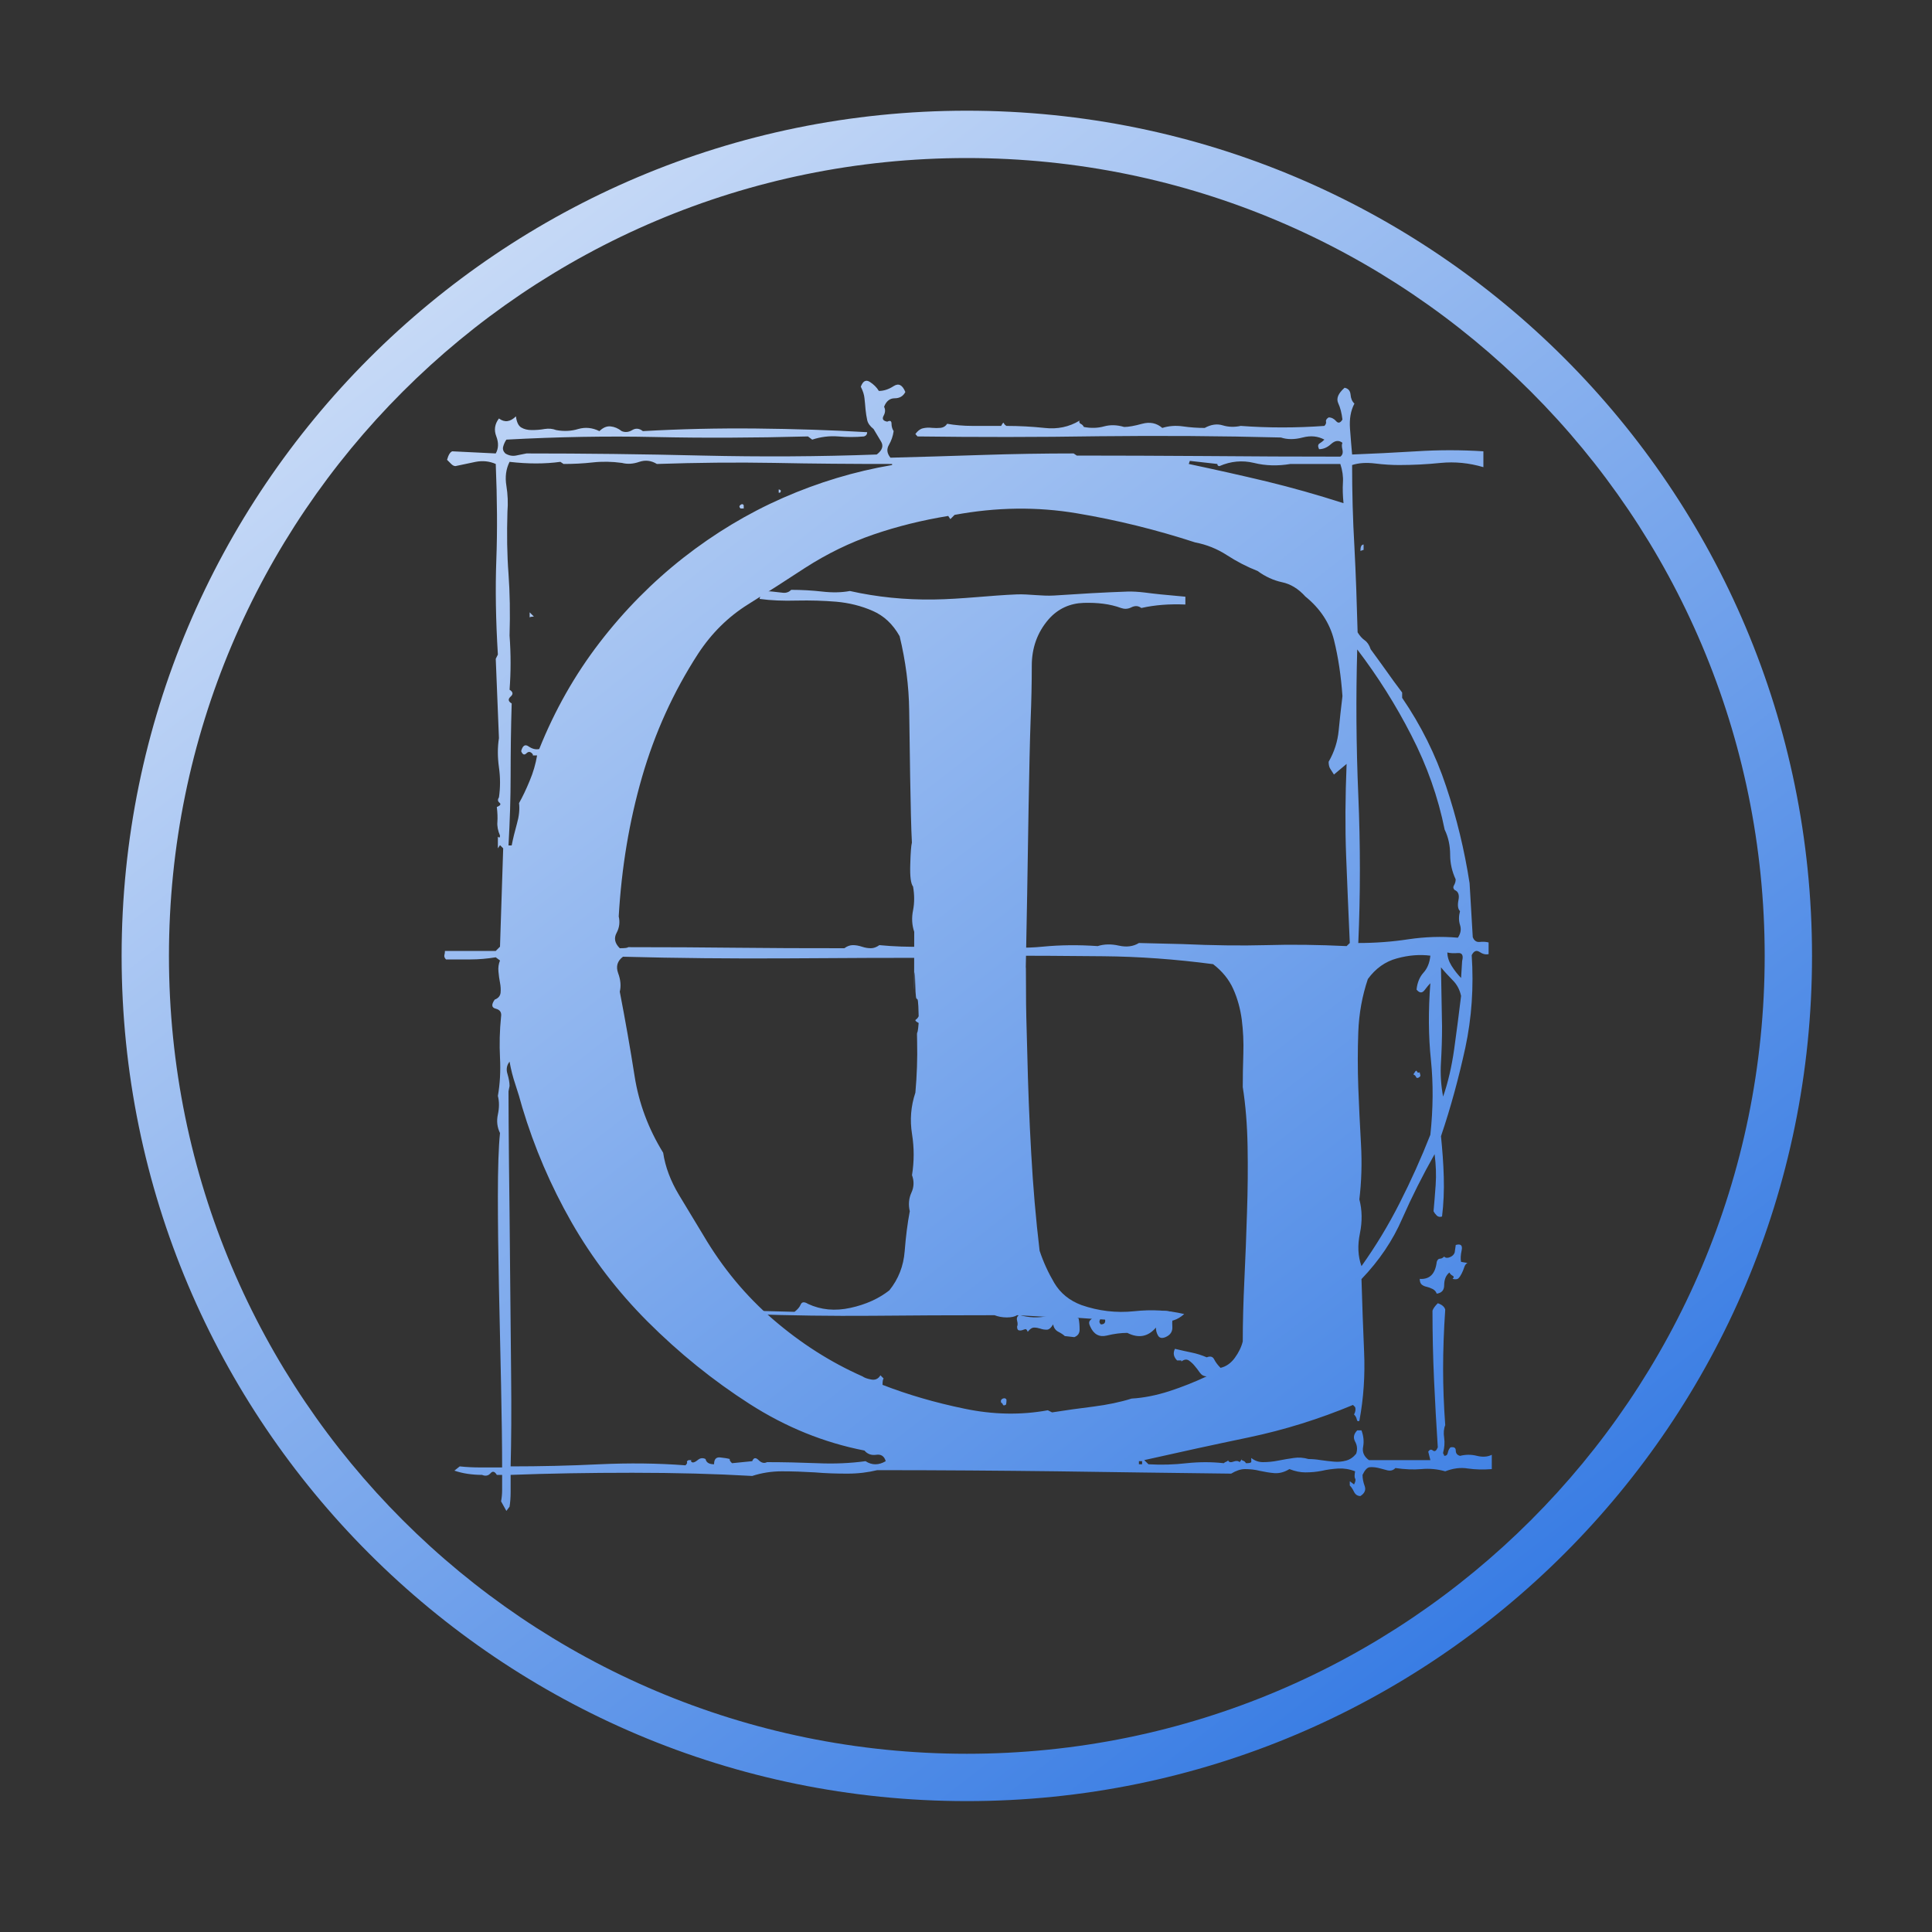
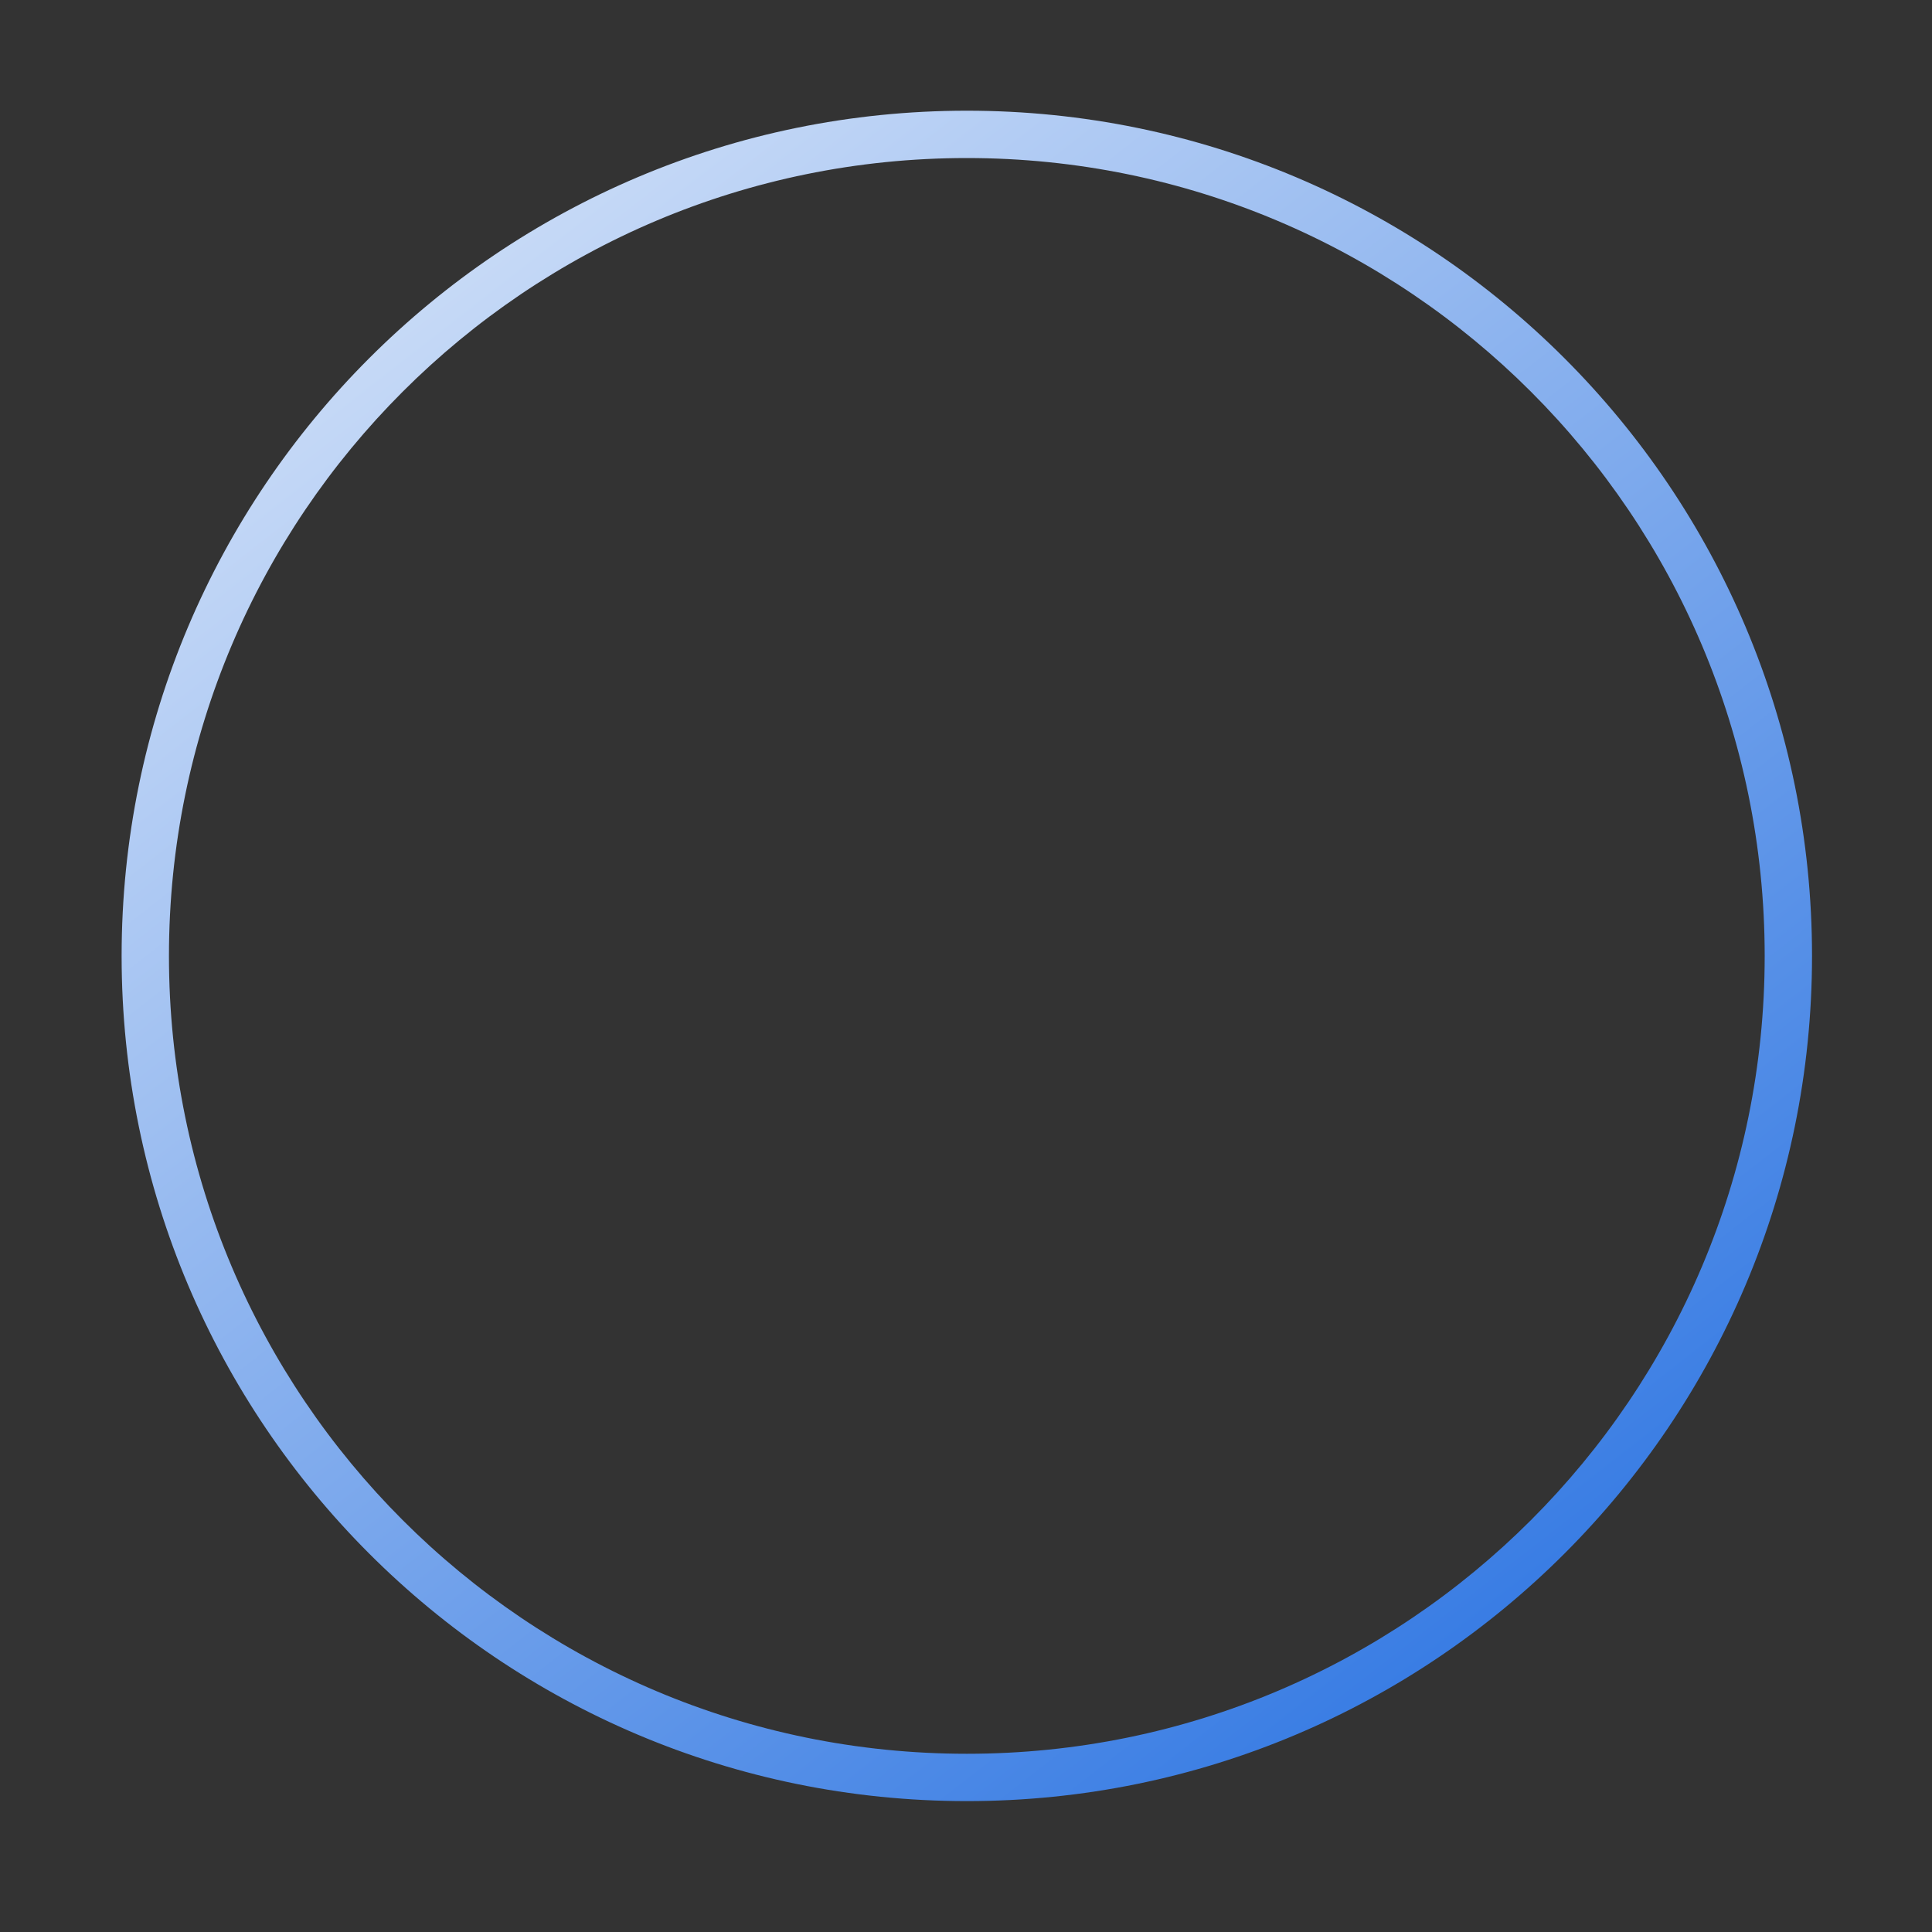
<svg xmlns="http://www.w3.org/2000/svg" xml:space="preserve" width="200px" height="200px" version="1.1" shape-rendering="geometricPrecision" text-rendering="geometricPrecision" image-rendering="optimizeQuality" fill-rule="evenodd" clip-rule="evenodd" viewBox="0 0 200 200">
  <rect x="0" y="0" width="200" height="200" fill="#333333" stroke="none" />
  <defs>
    <linearGradient id="id0" gradientUnits="userSpaceOnUse" x1="168.98" y1="162.92" x2="15.28" y2="-34.47">
      <stop offset="0" stop-opacity="1" stop-color="#357AE3" />
      <stop offset="1" stop-opacity="1" stop-color="#FEFEFE" />
    </linearGradient>
    <linearGradient id="id1" gradientUnits="userSpaceOnUse" x1="168.98" y1="162.92" x2="15.28" y2="-34.47">
      <stop offset="0" stop-opacity="1" stop-color="#357AE3" />
      <stop offset="1" stop-opacity="1" stop-color="#FEFEFE" />
    </linearGradient>
    <linearGradient id="id2" gradientUnits="userSpaceOnUse" x1="168.98" y1="162.92" x2="15.28" y2="-34.47">
      <stop offset="0" stop-opacity="1" stop-color="#357AE3" />
      <stop offset="1" stop-opacity="1" stop-color="#FEFEFE" />
    </linearGradient>
  </defs>
  <g id="Слой_x0020_1">
-     <path fill="url(#id0)" fill-rule="nonzero" d="M141.16 56.92l0 -0.55c-0.22,0 -0.33,0.22 -0.33,0.66l0.33 -0.11zm10.75 73.82l-0.66 -0.11c-0.07,-0.29 -0.05,-0.69 0.06,-1.2 0.11,-0.52 -0.1,-0.7 -0.61,-0.55l-0.11 0.77c-0.07,0.22 -0.23,0.38 -0.49,0.49 -0.26,0.11 -0.46,0.09 -0.6,-0.06 -0.15,0.15 -0.3,0.22 -0.44,0.22 -0.15,0 -0.26,0.11 -0.33,0.33 -0.15,1.25 -0.73,1.83 -1.76,1.76 0,0.29 0.08,0.49 0.22,0.6 0.15,0.11 0.31,0.18 0.5,0.22 0.18,0.04 0.38,0.11 0.6,0.22 0.22,0.11 0.36,0.27 0.44,0.49 0.51,-0.07 0.77,-0.36 0.77,-0.87 0,-0.59 0.18,-1.03 0.54,-1.32 0.08,0.15 0.19,0.26 0.33,0.33 0.15,0.07 0.15,0.18 0,0.33 0.3,0.07 0.5,0.05 0.61,-0.06 0.11,-0.11 0.22,-0.27 0.33,-0.49 0.11,-0.22 0.2,-0.44 0.27,-0.66 0.07,-0.22 0.18,-0.36 0.33,-0.44zm2.52 21.34l0 -1.48c-0.44,0.22 -0.95,0.25 -1.53,0.11 -0.59,-0.15 -1.17,-0.15 -1.76,0 -0.29,-0.08 -0.44,-0.26 -0.44,-0.55 0,-0.29 -0.18,-0.4 -0.55,-0.33 -0.14,0.15 -0.23,0.33 -0.27,0.55 -0.04,0.22 -0.16,0.33 -0.38,0.33 0,-0.08 -0.02,-0.13 -0.06,-0.17 -0.04,-0.03 -0.05,-0.09 -0.05,-0.16 0.14,-0.51 0.18,-1.03 0.11,-1.54 -0.08,-0.51 -0.04,-0.95 0.11,-1.31 -0.15,-2.05 -0.22,-3.99 -0.22,-5.82 0,-1.9 0.07,-3.95 0.22,-6.14 -0.08,-0.29 -0.33,-0.51 -0.77,-0.66 -0.29,0.29 -0.48,0.55 -0.55,0.77 0,2.34 0.05,4.72 0.16,7.13 0.11,2.41 0.24,4.75 0.39,7.02 -0.15,0.36 -0.31,0.47 -0.5,0.33 -0.18,-0.15 -0.34,-0.11 -0.49,0.11l0.22 0.88 -6.36 0c-0.51,-0.37 -0.71,-0.83 -0.6,-1.38 0.1,-0.54 0.05,-1.11 -0.17,-1.7l-0.44 0c-0.36,0.37 -0.44,0.75 -0.22,1.16 0.22,0.4 0.26,0.82 0.11,1.26 -0.29,0.36 -0.64,0.6 -1.04,0.71 -0.4,0.11 -0.82,0.15 -1.26,0.11 -0.44,-0.04 -0.9,-0.09 -1.37,-0.16 -0.48,-0.08 -0.9,-0.11 -1.26,-0.11 -0.52,-0.15 -1.03,-0.19 -1.54,-0.11 -0.51,0.07 -1.04,0.16 -1.59,0.27 -0.55,0.11 -1.08,0.16 -1.59,0.16 -0.44,0 -0.84,-0.14 -1.21,-0.43l0 0.43c-0.07,0.08 -0.25,0.11 -0.55,0.11 -0.07,-0.14 -0.18,-0.23 -0.33,-0.27 -0.14,-0.04 -0.14,-0.13 0,-0.27l-0.32 0.43c-0.15,-0.14 -0.37,-0.16 -0.66,-0.05 -0.3,0.11 -0.48,0.05 -0.55,-0.16 0,0.07 -0.06,0.12 -0.17,0.16 -0.11,0.04 -0.2,0.09 -0.27,0.16 -1.24,-0.14 -2.52,-0.14 -3.84,0 -1.32,0.15 -2.63,0.19 -3.95,0.11l-0.44 -0.43c3.59,-0.81 7.21,-1.6 10.86,-2.36 3.66,-0.77 7.24,-1.89 10.75,-3.35l0.22 0.22c0.08,0.22 0.04,0.48 -0.11,0.77 0.15,0.14 0.24,0.31 0.28,0.49 0.03,0.19 0.12,0.24 0.27,0.17 0.44,-2.34 0.6,-4.72 0.49,-7.17 -0.1,-2.45 -0.2,-4.95 -0.27,-7.51 1.83,-1.91 3.24,-3.99 4.22,-6.26 0.99,-2.25 2.11,-4.48 3.35,-6.67 0.14,1.1 0.18,2.16 0.11,3.18 -0.07,1.03 -0.15,1.92 -0.22,2.73 0.07,0.14 0.18,0.29 0.33,0.44 0.14,0.14 0.33,0.18 0.55,0.1 0.16,-1.31 0.22,-2.66 0.18,-4.09 -0.04,-1.43 -0.15,-2.83 -0.29,-4.22 1.02,-3 1.84,-6.06 2.52,-9.16 0.66,-3.09 0.88,-6.29 0.66,-9.58 0.22,-0.44 0.49,-0.55 0.82,-0.33 0.33,0.22 0.64,0.29 0.93,0.22l0 -1.21c-0.29,-0.07 -0.6,-0.09 -0.93,-0.05 -0.33,0.03 -0.57,-0.13 -0.71,-0.5l-0.33 -5.59c-0.53,-3.42 -1.34,-6.77 -2.43,-10.02 -1.08,-3.26 -2.6,-6.31 -4.55,-9.16l0 -0.55c-0.61,-0.8 -1.14,-1.53 -1.63,-2.23 -0.5,-0.69 -1.03,-1.44 -1.63,-2.25 -0.14,-0.44 -0.36,-0.75 -0.62,-0.93 -0.26,-0.18 -0.51,-0.46 -0.73,-0.82 -0.08,-3 -0.18,-5.94 -0.33,-8.83 -0.17,-2.89 -0.24,-5.71 -0.24,-8.49 0.68,-0.22 1.46,-0.27 2.38,-0.16 0.89,0.11 1.72,0.16 2.47,0.16 1.42,0 2.87,-0.07 4.33,-0.22 1.46,-0.14 2.92,0 4.41,0.44l0 -1.64c-2.31,-0.15 -4.63,-0.15 -6.95,0 -2.32,0.14 -4.54,0.25 -6.64,0.33 -0.07,-0.81 -0.15,-1.7 -0.22,-2.69 -0.07,-0.99 0.07,-1.85 0.46,-2.58 -0.24,-0.22 -0.37,-0.53 -0.4,-0.93 -0.04,-0.4 -0.24,-0.64 -0.62,-0.71 -0.66,0.58 -0.88,1.11 -0.66,1.59 0.22,0.47 0.36,1.04 0.44,1.7 -0.22,0.36 -0.44,0.42 -0.66,0.16 -0.22,-0.25 -0.48,-0.38 -0.77,-0.38 -0.22,0.14 -0.31,0.29 -0.27,0.44 0.03,0.14 -0.02,0.29 -0.17,0.44 -2.92,0.21 -5.81,0.21 -8.66,0 -0.66,0.14 -1.28,0.12 -1.87,-0.06 -0.58,-0.18 -1.21,-0.09 -1.86,0.27 -0.74,0 -1.48,-0.05 -2.25,-0.16 -0.77,-0.11 -1.48,-0.05 -2.14,0.16 -0.59,-0.51 -1.28,-0.65 -2.09,-0.43 -0.8,0.22 -1.42,0.33 -1.86,0.33 -0.73,-0.22 -1.43,-0.24 -2.08,-0.06 -0.66,0.18 -1.36,0.2 -2.09,0.06 -0.07,-0.15 -0.18,-0.26 -0.33,-0.33 -0.14,-0.08 -0.18,-0.19 -0.11,-0.33 -1.09,0.66 -2.3,0.91 -3.62,0.76 -1.31,-0.14 -2.63,-0.21 -3.95,-0.21 -0.14,-0.08 -0.23,-0.17 -0.27,-0.28 -0.04,-0.11 -0.13,-0.02 -0.28,0.28 -1.02,0 -2.01,0 -2.96,0 -0.95,0 -1.82,-0.08 -2.63,-0.22 -0.15,0.23 -0.36,0.38 -0.66,0.42 -0.29,0.03 -0.6,0.03 -0.93,0 -0.33,-0.04 -0.64,-0.02 -0.93,0.05 -0.29,0.07 -0.55,0.28 -0.77,0.59l0.22 0.25c6.14,0.08 12.41,0.08 18.81,-0.02 6.4,-0.07 12.67,-0.03 18.81,0.13 0.66,0.22 1.41,0.22 2.25,0 0.84,-0.22 1.59,-0.14 2.25,0.22 -0.15,0.15 -0.31,0.28 -0.49,0.39 -0.19,0.11 -0.2,0.31 -0.06,0.6 0.44,0 0.86,-0.18 1.26,-0.55 0.41,-0.36 0.79,-0.4 1.16,-0.11 -0.08,0.15 -0.08,0.39 0,0.71 0.07,0.33 0,0.57 -0.22,0.72 -4.54,0 -9.14,-0.02 -13.86,-0.06 -4.72,-0.03 -9.18,-0.05 -13.42,-0.05l-0.33 -0.22c-3.07,0 -6.25,0.05 -9.52,0.16 -3.29,0.11 -6.44,0.2 -9.44,0.28 -0.36,-0.44 -0.42,-0.88 -0.16,-1.32 0.25,-0.44 0.42,-0.91 0.49,-1.43 -0.14,-0.22 -0.22,-0.47 -0.22,-0.76 0,-0.3 -0.14,-0.37 -0.44,-0.22 -0.44,-0.08 -0.56,-0.28 -0.38,-0.61 0.18,-0.33 0.2,-0.64 0.05,-0.93 0.22,-0.58 0.59,-0.88 1.1,-0.88 0.51,0 0.88,-0.22 1.1,-0.65 -0.3,-0.74 -0.7,-0.94 -1.21,-0.61 -0.51,0.33 -1.02,0.5 -1.53,0.5 -0.22,-0.37 -0.54,-0.68 -0.94,-0.94 -0.4,-0.25 -0.71,-0.09 -0.93,0.5 0.22,0.44 0.35,0.84 0.38,1.2 0.04,0.37 0.08,0.75 0.11,1.16 0.04,0.4 0.1,0.76 0.17,1.09 0.07,0.33 0.29,0.64 0.66,0.93 0.22,0.37 0.47,0.79 0.76,1.27 0.3,0.47 0.15,0.93 -0.43,1.37 -5.91,0.22 -11.94,0.25 -18.07,0.11 -6.14,-0.15 -12.21,-0.22 -18.19,-0.22 -0.36,0.07 -0.73,0.14 -1.09,0.22 -0.37,0.07 -0.74,0 -1.1,-0.22 -0.22,-0.22 -0.29,-0.46 -0.22,-0.71 0.07,-0.26 0.18,-0.5 0.33,-0.72 5.34,-0.29 10.46,-0.38 15.39,-0.27 4.94,0.11 10.2,0.09 15.83,-0.06l0.44 0.33c0.88,-0.29 1.78,-0.4 2.69,-0.33 0.91,0.08 1.79,0.08 2.67,0 0.22,-0.07 0.33,-0.22 0.33,-0.44 -3.71,-0.22 -7.55,-0.34 -11.5,-0.38 -3.95,-0.04 -7.84,0.05 -11.72,0.27 -0.37,-0.29 -0.73,-0.33 -1.1,-0.11 -0.36,0.22 -0.73,0.26 -1.09,0.11 -0.37,-0.29 -0.75,-0.45 -1.16,-0.49 -0.4,-0.04 -0.78,0.13 -1.15,0.49 -0.73,-0.36 -1.46,-0.43 -2.19,-0.22 -0.71,0.22 -1.48,0.26 -2.29,0.11 -0.36,-0.14 -0.76,-0.18 -1.2,-0.11 -0.44,0.08 -0.88,0.11 -1.32,0.11 -0.44,0 -0.8,-0.09 -1.1,-0.27 -0.29,-0.18 -0.47,-0.57 -0.54,-1.15 -0.59,0.58 -1.17,0.66 -1.76,0.22 -0.44,0.58 -0.53,1.2 -0.27,1.86 0.25,0.66 0.23,1.25 -0.06,1.76l-4.5 -0.22c-0.21,0.07 -0.4,0.36 -0.54,0.88 0.14,0.14 0.29,0.29 0.43,0.43 0.15,0.15 0.3,0.22 0.44,0.22 0.66,-0.14 1.36,-0.29 2.09,-0.44 0.73,-0.14 1.42,-0.07 2.08,0.22 0.15,3.66 0.17,6.95 0.06,9.91 -0.11,2.97 -0.06,6.24 0.16,9.82l-0.22 0.44 0.33 8.21c-0.15,0.95 -0.15,1.95 0,3.02 0.15,1.06 0.15,2.1 0,3.12 -0.15,0.22 -0.13,0.4 0.06,0.55 0.18,0.15 0.09,0.29 -0.28,0.44 0.07,0.58 0.09,1.09 0.06,1.53 -0.04,0.44 0.05,0.92 0.27,1.43 0,0.22 -0.07,0.26 -0.22,0.11l0 1.21 0.22 -0.33 0.33 0.33 -0.33 10.18 -0.44 0.44 -5.26 0c0,0.15 -0.02,0.29 -0.06,0.44 -0.03,0.14 0.02,0.29 0.17,0.44 0.87,0 1.71,0 2.52,0 0.88,0 1.75,-0.08 2.63,-0.22l0.44 0.33c-0.15,0.36 -0.2,0.74 -0.16,1.15 0.03,0.4 0.09,0.78 0.16,1.15 0.07,0.36 0.09,0.71 0.06,1.04 -0.04,0.33 -0.24,0.57 -0.61,0.71 -0.36,0.52 -0.33,0.83 0.11,0.94 0.44,0.11 0.62,0.38 0.55,0.82 -0.15,1.46 -0.18,2.87 -0.11,4.26 0.07,1.39 0,2.7 -0.22,3.95 0.15,0.58 0.15,1.22 0,1.92 -0.15,0.69 -0.07,1.33 0.22,1.92 -0.15,1.46 -0.22,3.65 -0.22,6.58 0,2.83 0.04,5.96 0.11,9.36 0.07,3.4 0.15,6.78 0.22,10.15 0.07,3.34 0.11,6.19 0.11,8.53 -0.73,0 -1.46,0 -2.19,0 -0.73,0 -1.47,-0.03 -2.2,-0.11l-0.55 0.44c0.44,0.15 0.9,0.26 1.37,0.33 0.48,0.07 0.97,0.11 1.49,0.11 0.36,0.15 0.65,0.09 0.87,-0.16 0.22,-0.26 0.44,-0.21 0.66,0.16l0.55 0c0,0.59 0,1.1 0,1.54 0,0.44 -0.04,0.84 -0.11,1.2l0.55 0.99 0.33 -0.44c0.07,-0.44 0.11,-0.95 0.11,-1.53 0,-0.59 0,-1.17 0,-1.76 3.95,-0.15 8.15,-0.22 12.61,-0.22 4.46,0 8.59,0.11 12.4,0.33 0.95,-0.31 1.97,-0.48 3.07,-0.48 1.1,0 2.23,0.04 3.4,0.11 1.17,0.1 2.3,0.13 3.4,0.13 1.1,0 2.12,-0.13 3.07,-0.36 6.58,0 12.78,0.05 18.59,0.12 5.82,0.08 11.83,0.17 18.05,0.24 0.51,-0.31 0.99,-0.47 1.42,-0.47 0.52,0 1.03,0.05 1.54,0.18 0.51,0.11 1.02,0.2 1.54,0.24 0.51,0.03 1.02,-0.11 1.53,-0.42 0.59,0.23 1.13,0.34 1.65,0.34 0.58,0 1.15,-0.05 1.7,-0.16 0.55,-0.13 1.11,-0.2 1.7,-0.24 0.58,-0.03 1.17,0.06 1.75,0.29 -0.07,0.39 -0.07,0.65 0,0.75 0.08,0.11 0.04,0.32 -0.11,0.61l-0.44 -0.33 0 0.44c0.15,0.14 0.3,0.36 0.44,0.66 0.15,0.29 0.37,0.43 0.66,0.43 0.44,-0.29 0.59,-0.63 0.44,-1.04 -0.15,-0.4 -0.22,-0.78 -0.22,-1.15 0.22,-0.47 0.46,-0.75 0.71,-0.79 0.26,-0.03 0.55,-0.01 0.88,0.06 0.33,0.09 0.66,0.16 0.99,0.26 0.33,0.07 0.6,0 0.82,-0.24 0.95,0.14 1.85,0.18 2.69,0.11 0.84,-0.08 1.66,0 2.47,0.23 0.8,-0.31 1.59,-0.42 2.35,-0.29 0.77,0.11 1.6,0.13 2.47,0.06zm-15.35 -99.99c-2.71,-0.87 -5.36,-1.62 -7.96,-2.25 -2.59,-0.62 -5.28,-1.22 -8.06,-1.81l0.11 -0.32 2.85 0.32c0,0.15 0.08,0.22 0.22,0.22 1.17,-0.51 2.36,-0.62 3.57,-0.33 1.2,0.3 2.47,0.33 3.78,0.11l5.16 0c0.22,0.66 0.31,1.3 0.27,1.92 -0.04,0.63 -0.02,1.34 0.06,2.14zm11.84 44.98c-1.7,-0.15 -3.4,-0.09 -5.1,0.16 -1.7,0.26 -3.44,0.39 -5.21,0.39 0.22,-5.05 0.22,-10.15 0,-15.31 -0.22,-5.15 -0.25,-10.18 -0.11,-15.08 2.12,2.78 3.99,5.74 5.6,8.89 1.62,3.14 2.77,6.39 3.45,9.76 0.39,0.8 0.57,1.68 0.57,2.63 0,0.88 0.2,1.72 0.57,2.52 0,0.22 -0.06,0.42 -0.17,0.61 -0.11,0.18 -0.09,0.34 0.06,0.49 0.38,0.15 0.51,0.5 0.4,1.04 -0.11,0.55 -0.06,0.94 0.16,1.15 -0.14,0.52 -0.14,0.99 0,1.43 0.15,0.44 0.07,0.88 -0.22,1.32zm0.44 2.41l-0.11 1.76c-0.36,-0.37 -0.69,-0.79 -0.99,-1.27 -0.29,-0.47 -0.43,-0.93 -0.43,-1.37 0.29,0.08 0.65,0.09 1.09,0.06 0.44,-0.04 0.59,0.24 0.44,0.82zm-0.11 3.62c-0.22,1.83 -0.46,3.66 -0.71,5.48 -0.26,1.83 -0.64,3.48 -1.15,4.94 -0.22,-1.17 -0.3,-2.36 -0.22,-3.56 0.07,-1.21 0.11,-2.44 0.11,-3.68l-0.11 -6.14c0.36,0.44 0.77,0.88 1.2,1.32 0.44,0.43 0.74,0.98 0.88,1.64zm-3.18 14.37c-0.95,2.41 -2.01,4.77 -3.18,7.07 -1.17,2.31 -2.49,4.48 -3.95,6.53 -0.37,-1.02 -0.42,-2.16 -0.16,-3.4 0.25,-1.24 0.23,-2.41 -0.06,-3.51 0.22,-1.83 0.28,-3.73 0.17,-5.7 -0.11,-1.98 -0.21,-3.93 -0.28,-5.87 -0.07,-1.94 -0.07,-3.86 0,-5.76 0.07,-1.9 0.4,-3.73 0.99,-5.48 0.8,-1.1 1.81,-1.82 3.02,-2.14 1.2,-0.33 2.35,-0.42 3.45,-0.28 -0.07,0.73 -0.31,1.32 -0.71,1.76 -0.4,0.44 -0.64,1.02 -0.72,1.75 0.3,0.37 0.57,0.39 0.83,0.06 0.25,-0.33 0.45,-0.57 0.6,-0.72 -0.22,2.86 -0.2,5.51 0.06,7.96 0.25,2.45 0.23,5.02 -0.06,7.73zm-8.34 -19.85l-0.33 0.32c-2.92,-0.14 -5.7,-0.18 -8.33,-0.1 -2.63,0.07 -5.52,0.03 -8.67,-0.11l-4.5 -0.11c-0.58,0.36 -1.27,0.45 -2.08,0.27 -0.8,-0.18 -1.53,-0.16 -2.19,0.05 -1.98,-0.14 -3.88,-0.12 -5.71,0.06 -1.83,0.18 -3.65,0.13 -5.48,-0.16 -0.37,-0.52 -0.39,-1.01 -0.06,-1.49 0.33,-0.47 0.35,-1 0.06,-1.59 0.14,-0.65 -0.04,-1.24 -0.55,-1.75 -0.22,-0.15 -0.38,-0.09 -0.49,0.16 -0.11,0.26 -0.17,0.46 -0.17,0.61 -0.14,0.36 -0.14,0.78 0,1.26 0.15,0.47 0.26,0.93 0.33,1.37 0.07,0.44 0.06,0.82 -0.05,1.15 -0.11,0.33 -0.42,0.53 -0.94,0.6 -1.61,-0.14 -3.23,-0.2 -4.88,-0.16 -1.64,0.04 -3.2,-0.02 -4.66,-0.16 -0.29,0.21 -0.59,0.32 -0.88,0.32 -0.29,0 -0.6,-0.05 -0.93,-0.16 -0.33,-0.11 -0.64,-0.16 -0.93,-0.16 -0.29,0 -0.59,0.1 -0.88,0.32 -4.09,0 -7.82,-0.01 -11.19,-0.05 -3.36,-0.04 -7.09,-0.06 -11.19,-0.06 -0.07,0.08 -0.36,0.11 -0.87,0.11 -0.52,-0.51 -0.63,-1.04 -0.33,-1.59 0.29,-0.54 0.36,-1.11 0.22,-1.7 0.29,-5.04 1.09,-9.85 2.41,-14.42 1.32,-4.57 3.25,-8.83 5.81,-12.78 1.39,-2.12 3.11,-3.82 5.16,-5.1 2.05,-1.28 4.02,-2.54 5.92,-3.79 2.27,-1.46 4.63,-2.61 7.08,-3.45 2.45,-0.84 5.03,-1.48 7.73,-1.92l0.22 0.33 0.44 -0.44c4.31,-0.8 8.54,-0.86 12.67,-0.16 4.13,0.69 8.21,1.7 12.23,3.01 1.17,0.22 2.27,0.66 3.29,1.32 1.02,0.66 2.08,1.21 3.18,1.64 0.8,0.59 1.65,0.97 2.52,1.16 0.88,0.18 1.69,0.67 2.42,1.48 1.53,1.24 2.52,2.74 2.96,4.49 0.44,1.76 0.73,3.7 0.88,5.82 -0.15,1.24 -0.28,2.43 -0.39,3.56 -0.11,1.14 -0.45,2.21 -1.04,3.24 0,0.29 0.05,0.53 0.16,0.71 0.11,0.18 0.24,0.39 0.39,0.61l1.31 -1.1c-0.14,3.43 -0.16,6.6 -0.05,9.49 0.11,2.88 0.24,5.9 0.38,9.05zm-47.38 -49.48c-3.88,0.66 -7.65,1.8 -11.3,3.4 -3.66,1.61 -7.09,3.68 -10.31,6.2 -3.22,2.53 -6.11,5.45 -8.67,8.78 -2.56,3.33 -4.64,7 -6.25,11.02 -0.37,0.08 -0.73,-0.02 -1.1,-0.27 -0.36,-0.26 -0.62,-0.09 -0.77,0.49 0.15,0.37 0.33,0.44 0.55,0.22 0.22,-0.22 0.44,-0.18 0.66,0.11l0 0.11 0.44 0c-0.15,0.88 -0.4,1.76 -0.77,2.63 -0.36,0.88 -0.73,1.65 -1.1,2.31 0.08,0.65 0,1.37 -0.22,2.14 -0.21,0.76 -0.4,1.51 -0.54,2.24l-0.33 0c0.14,-2.48 0.22,-4.9 0.22,-7.24 0,-2.41 0.03,-4.9 0.11,-7.46 -0.37,-0.21 -0.4,-0.45 -0.11,-0.71 0.29,-0.25 0.25,-0.49 -0.11,-0.71 0.14,-1.83 0.14,-3.69 0,-5.6 0.07,-2.34 0.03,-4.47 -0.11,-6.41 -0.15,-1.94 -0.18,-4.08 -0.11,-6.42 0.07,-0.88 0.04,-1.77 -0.11,-2.69 -0.15,-0.91 -0.04,-1.73 0.33,-2.47 1.9,0.22 3.65,0.22 5.26,0l0.33 0.22c1.03,0 2.03,-0.05 3.02,-0.16 0.99,-0.11 1.99,-0.09 3.02,0.05 0.58,0.15 1.18,0.11 1.8,-0.11 0.63,-0.21 1.23,-0.14 1.82,0.22 4.16,-0.14 8.22,-0.18 12.17,-0.11 3.95,0.08 8.01,0.11 12.18,0.11l0 0.11zm36.3 90.72c-0.14,0.58 -0.42,1.15 -0.82,1.7 -0.4,0.55 -0.89,0.9 -1.48,1.04 -0.29,-0.29 -0.51,-0.58 -0.66,-0.88 -0.14,-0.29 -0.4,-0.36 -0.77,-0.21 -0.51,-0.22 -1.04,-0.39 -1.59,-0.5 -0.54,-0.11 -1.11,-0.24 -1.7,-0.38 -0.22,0.44 -0.14,0.84 0.22,1.2l0.44 0 0 0.11c0.3,-0.22 0.55,-0.25 0.77,-0.11 0.22,0.15 0.42,0.33 0.6,0.55 0.19,0.22 0.37,0.46 0.55,0.72 0.18,0.25 0.42,0.38 0.71,0.38 -1.24,0.58 -2.54,1.1 -3.89,1.54 -1.35,0.43 -2.65,0.69 -3.89,0.76 -1.17,0.37 -2.49,0.64 -3.95,0.83 -1.46,0.18 -2.89,0.38 -4.28,0.6l-0.44 -0.22c-2.78,0.51 -5.67,0.46 -8.66,-0.17 -3,-0.62 -5.82,-1.44 -8.45,-2.46 0,-0.37 0.04,-0.59 0.11,-0.66l-0.33 -0.33c-0.22,0.37 -0.53,0.51 -0.93,0.44 -0.4,-0.07 -0.72,-0.18 -0.93,-0.33 -3.3,-1.46 -6.37,-3.42 -9.22,-5.87 -2.85,-2.45 -5.26,-5.36 -7.24,-8.72 -0.8,-1.32 -1.64,-2.71 -2.52,-4.17 -0.88,-1.46 -1.43,-2.92 -1.65,-4.39 -1.53,-2.48 -2.52,-5.13 -2.96,-7.95 -0.44,-2.81 -0.95,-5.72 -1.53,-8.72 0.14,-0.58 0.09,-1.22 -0.17,-1.92 -0.25,-0.69 -0.09,-1.26 0.5,-1.7 5.63,0.15 11.26,0.2 16.89,0.17 5.63,-0.04 11.19,-0.06 16.67,-0.06 0.51,0.15 1.06,0.11 1.65,-0.11 0.58,-0.22 1.13,-0.14 1.64,0.22 0.07,0.22 0.09,0.51 0.06,0.88 -0.04,0.36 -0.08,0.71 -0.11,1.04 -0.04,0.33 -0.02,0.64 0.05,0.93 0.07,0.3 0.29,0.48 0.66,0.55 0.29,-0.29 0.42,-0.6 0.38,-0.93 -0.03,-0.33 -0.09,-0.66 -0.16,-0.99 -0.07,-0.33 -0.09,-0.66 -0.06,-0.99 0.04,-0.32 0.24,-0.6 0.61,-0.82 3.87,0 7.68,0.02 11.41,0.06 3.72,0.03 7.53,0.31 11.4,0.82 0.95,0.73 1.65,1.59 2.09,2.58 0.44,0.98 0.73,2.05 0.88,3.18 0.14,1.13 0.2,2.3 0.16,3.51 -0.04,1.21 -0.06,2.36 -0.06,3.45 0.3,1.91 0.46,3.95 0.5,6.15 0.04,2.19 0.02,4.46 -0.06,6.8 -0.07,2.34 -0.16,4.66 -0.27,6.96 -0.11,2.31 -0.17,4.44 -0.17,6.42zm-10.42 12.72l-0.33 0 0 -0.32 0.33 0 0 0.32zm-26.54 -0.32c-0.73,0.43 -1.43,0.43 -2.09,0 -1.53,0.21 -3.19,0.29 -4.99,0.21 -1.79,-0.07 -3.53,-0.11 -5.21,-0.11 -0.29,0.15 -0.58,0.08 -0.87,-0.21 -0.3,-0.3 -0.52,-0.26 -0.66,0.11l-2.09 0.21c-0.22,-0.21 -0.29,-0.36 -0.22,-0.43 -0.29,-0.08 -0.64,-0.13 -1.04,-0.17 -0.4,-0.03 -0.6,0.2 -0.6,0.71 -0.51,0 -0.81,-0.18 -0.88,-0.54 -0.29,-0.15 -0.57,-0.11 -0.82,0.11 -0.26,0.21 -0.46,0.29 -0.61,0.21 -0.14,-0.14 -0.11,-0.21 0.11,-0.21l-0.43 0c-0.15,0.07 -0.21,0.14 -0.17,0.21 0.04,0.08 -0.02,0.19 -0.16,0.33 -2.86,-0.22 -5.82,-0.25 -8.89,-0.11 -3.07,0.15 -6.14,0.22 -9.21,0.22 0.07,-2.63 0.09,-5.81 0.05,-9.54 -0.03,-3.73 -0.07,-7.48 -0.11,-11.24 -0.03,-3.77 -0.07,-7.28 -0.11,-10.53 -0.03,-3.26 -0.05,-5.76 -0.05,-7.52l0.11 -0.55c0,-0.36 -0.08,-0.78 -0.22,-1.26 -0.15,-0.47 -0.07,-0.89 0.22,-1.26 0.14,0.81 0.34,1.59 0.6,2.36 0.26,0.77 0.49,1.55 0.71,2.36 1.25,4.17 2.95,8.13 5.1,11.9 2.16,3.77 4.78,7.18 7.85,10.26 3.29,3.29 6.82,6.14 10.58,8.55 3.77,2.42 7.74,4.02 11.9,4.83 0.3,0.36 0.7,0.51 1.21,0.44 0.51,-0.08 0.84,0.14 0.99,0.66zm55.28 -40.26c-0.14,0.07 -0.23,0.05 -0.27,-0.06 -0.04,-0.11 -0.09,-0.12 -0.17,-0.05l-0.22 0.33c0.15,0.07 0.24,0.16 0.28,0.27 0.04,0.11 0.13,0.13 0.27,0.06 0.15,-0.08 0.2,-0.17 0.17,-0.28 -0.04,-0.11 -0.06,-0.2 -0.06,-0.27zm-66.14 -60.22c-0.07,-0.08 -0.15,-0.11 -0.22,-0.11l0 0.33 0.11 0c0.07,0 0.11,-0.08 0.11,-0.22zm-3.84 1.86l0 -0.33c-0.07,-0.14 -0.18,-0.16 -0.33,-0.05 -0.15,0.11 -0.15,0.24 0,0.38l0.33 0zm-21.72 11.19l-0.44 -0.44 0 0.55c0,-0.07 0.15,-0.11 0.44,-0.11zm42.01 51.01c0,0 -0.02,0.02 -0.05,0.05 -0.04,0.04 -0.09,0.06 -0.17,0.06 -0.14,-0.08 -0.31,-0.13 -0.49,-0.17 -0.18,-0.03 -0.31,-0.13 -0.38,-0.27l0.21 0.55c0.15,0.14 0.26,0.18 0.33,0.11 0.08,-0.08 0.19,-0.15 0.33,-0.22l0.11 0.11 0.11 -0.22zm24.24 21.06c-0.73,-0.29 -1.38,-0.26 -1.97,0.11 -0.58,0.36 -1.21,0.55 -1.86,0.55 -0.08,-0.15 -0.15,-0.22 -0.22,-0.22 -0.08,0 -0.11,-0.08 -0.11,-0.22 -0.37,0.14 -0.79,0.25 -1.26,0.33 -0.48,0.07 -0.9,-0.08 -1.27,-0.44 -0.36,0 -0.51,0.18 -0.44,0.55 0.08,0.36 -0.07,0.54 -0.43,0.54 -0.15,-0.14 -0.19,-0.29 -0.11,-0.43 0.07,-0.15 0.11,-0.3 0.11,-0.44l-0.66 0c-0.15,0.14 -0.29,0.29 -0.44,0.44 -0.15,0.14 -0.15,0.36 0,0.65 0.36,0.81 0.93,1.12 1.7,0.94 0.77,-0.19 1.48,-0.28 2.14,-0.28 1.17,0.59 2.16,0.4 2.96,-0.55 0,0.3 0.07,0.57 0.22,0.83 0.15,0.25 0.4,0.31 0.77,0.16 0.51,-0.22 0.75,-0.58 0.71,-1.1 -0.04,-0.51 0.02,-0.98 0.16,-1.42zm-9.87 0.55c-1.02,-0.37 -2.06,-0.44 -3.12,-0.22 -1.06,0.22 -2.07,0.18 -3.02,-0.11 -0.22,0.14 -0.29,0.34 -0.22,0.6 0.07,0.26 0.07,0.46 0,0.6 0,0.22 0.05,0.35 0.16,0.39 0.11,0.03 0.22,0.03 0.33,0 0.11,-0.04 0.22,-0.08 0.33,-0.11 0.11,-0.04 0.2,0.05 0.28,0.27 0.22,-0.29 0.44,-0.44 0.66,-0.44 0.22,0 0.43,0.04 0.65,0.11 0.22,0.08 0.44,0.11 0.66,0.11 0.22,0 0.44,-0.18 0.66,-0.55 0.07,0.37 0.26,0.63 0.55,0.77 0.29,0.15 0.51,0.3 0.66,0.44l0.98 0.11c0.37,-0.14 0.55,-0.4 0.55,-0.77 0,-0.44 -0.03,-0.84 -0.11,-1.2zm-7.46 8.44c-0.07,-0.14 -0.2,-0.18 -0.38,-0.11 -0.18,0.08 -0.24,0.22 -0.17,0.44 0.08,0 0.13,0.06 0.17,0.17 0.04,0.11 0.13,0.12 0.27,0.05 0.08,0 0.11,-0.18 0.11,-0.55z" />
-     <path fill="url(#id1)" fill-rule="nonzero" d="M122.71 62.58l0 -0.81 -2.57 -0.24c-1.11,-0.1 -2.24,-0.33 -3.45,-0.29 -1.21,0.04 -2.46,0.1 -3.74,0.17 -1.29,0.08 -2.58,0.16 -3.86,0.24 -1.28,0.07 -2.55,-0.16 -3.8,-0.12 -2.82,0.11 -5.69,0.49 -8.65,0.53 -2.96,0.04 -5.85,-0.25 -8.66,-0.88 -0.85,0.16 -1.81,0.18 -2.86,0.06 -1.05,-0.12 -2.12,-0.18 -3.22,-0.18 -0.23,0.24 -0.52,0.34 -0.87,0.3 -0.35,-0.04 -0.71,-0.08 -1.06,-0.12 -0.35,-0.04 -0.64,-0.04 -0.87,0 -0.23,0.04 -0.39,0.29 -0.47,0.76 1.17,0.16 2.45,0.21 3.86,0.17 1.4,-0.03 2.77,0.01 4.09,0.12 1.32,0.12 2.58,0.43 3.74,0.94 1.17,0.5 2.11,1.38 2.81,2.63 0.62,2.57 0.96,5.15 0.99,7.72 0.04,2.57 0.13,11.14 0.28,13.64 -0.08,0.31 -0.14,1.07 -0.17,2.28 -0.04,1.2 0.05,1.97 0.29,2.28 0.15,0.86 0.15,1.68 0,2.45 -0.16,0.78 -0.12,1.53 0.12,2.23l-0.01 4.99c-0.01,3.35 0.04,-3.2 0.11,0.23 0.08,3.43 0.29,0.01 0.36,3.52 -0.07,0.15 -0.17,0.27 -0.29,0.35 -0.12,0.07 -0.02,0.19 0.29,0.35 -0.15,1.79 -0.2,0.23 -0.16,1.95 0.04,1.71 -0.02,3.47 -0.18,5.26 -0.47,1.4 -0.58,2.83 -0.35,4.27 0.23,1.44 0.23,2.86 0,4.27 0.23,0.62 0.21,1.23 -0.06,1.81 -0.27,0.59 -0.33,1.23 -0.17,1.93 -0.24,1.25 -0.41,2.63 -0.53,4.15 -0.12,1.52 -0.64,2.86 -1.58,4.03 -1.09,0.86 -2.43,1.47 -4.03,1.82 -1.6,0.35 -3.06,0.21 -4.39,-0.41 -0.39,-0.24 -0.64,-0.22 -0.76,0.06 -0.11,0.27 -0.33,0.52 -0.64,0.76l-4.56 -0.12c-0.16,0.15 -0.23,0.27 -0.23,0.35 4.44,0.16 8.69,0.21 12.74,0.18 4.06,-0.04 8.3,-0.06 12.75,-0.06 0.39,0.15 0.82,0.23 1.28,0.23 0.47,0 0.82,-0.08 1.06,-0.23l4.2 0.23c0.24,0.16 0.51,0.16 0.82,0 0.32,-0.15 0.55,-0.15 0.71,0 1.09,0.08 2.24,0.16 3.45,0.23 1.2,0.08 2.31,0.16 3.33,0.24 0.93,-0.24 1.79,-0.27 2.57,-0.12 0.78,0.16 1.52,-0.08 2.22,-0.7 -1.64,-0.39 -3.37,-0.49 -5.2,-0.29 -1.83,0.19 -3.65,-0.02 -5.44,-0.64 -1.25,-0.47 -2.18,-1.23 -2.81,-2.29 -0.62,-1.05 -1.13,-2.16 -1.52,-3.33 -0.39,-3.27 -0.68,-6.64 -0.87,-10.11 -0.2,-3.47 -0.33,-6.96 -0.41,-10.47 -0.08,-3.51 -0.13,-3.63 -0.13,-6.98 0,-3.43 0,3.2 0,0 0,-3.9 0,4.21 0,0 0,-4.21 -0.07,0.93 0.01,-3.35 0.08,-4.29 0.03,-1.65 0.11,-5.86 0.07,-4.2 0.21,-14.3 0.36,-18.2 0.08,-1.94 0.12,-3.82 0.12,-5.61 0,-1.79 0.55,-3.42 1.75,-4.8 0.98,-1.11 2.23,-1.65 3.63,-1.69 1.4,-0.04 2.7,0.1 3.86,0.53 0.32,0.11 0.66,0.13 1.05,-0.06 0.39,-0.2 0.74,-0.18 1.05,0.06 1.41,-0.32 2.93,-0.43 4.56,-0.36z" />
    <path fill="url(#id2)" d="M100.09 11.46c48.32,0 87.49,39.17 87.49,87.5 0,48.32 -39.17,87.49 -87.49,87.49 -48.33,0 -87.5,-39.17 -87.5,-87.49 0,-48.33 39.17,-87.5 87.5,-87.5zm0 4.9c45.61,0 82.59,36.98 82.59,82.6 0,45.61 -36.98,82.59 -82.59,82.59 -45.62,0 -82.6,-36.98 -82.6,-82.59 0,-45.62 36.98,-82.6 82.6,-82.6z" />
  </g>
</svg>